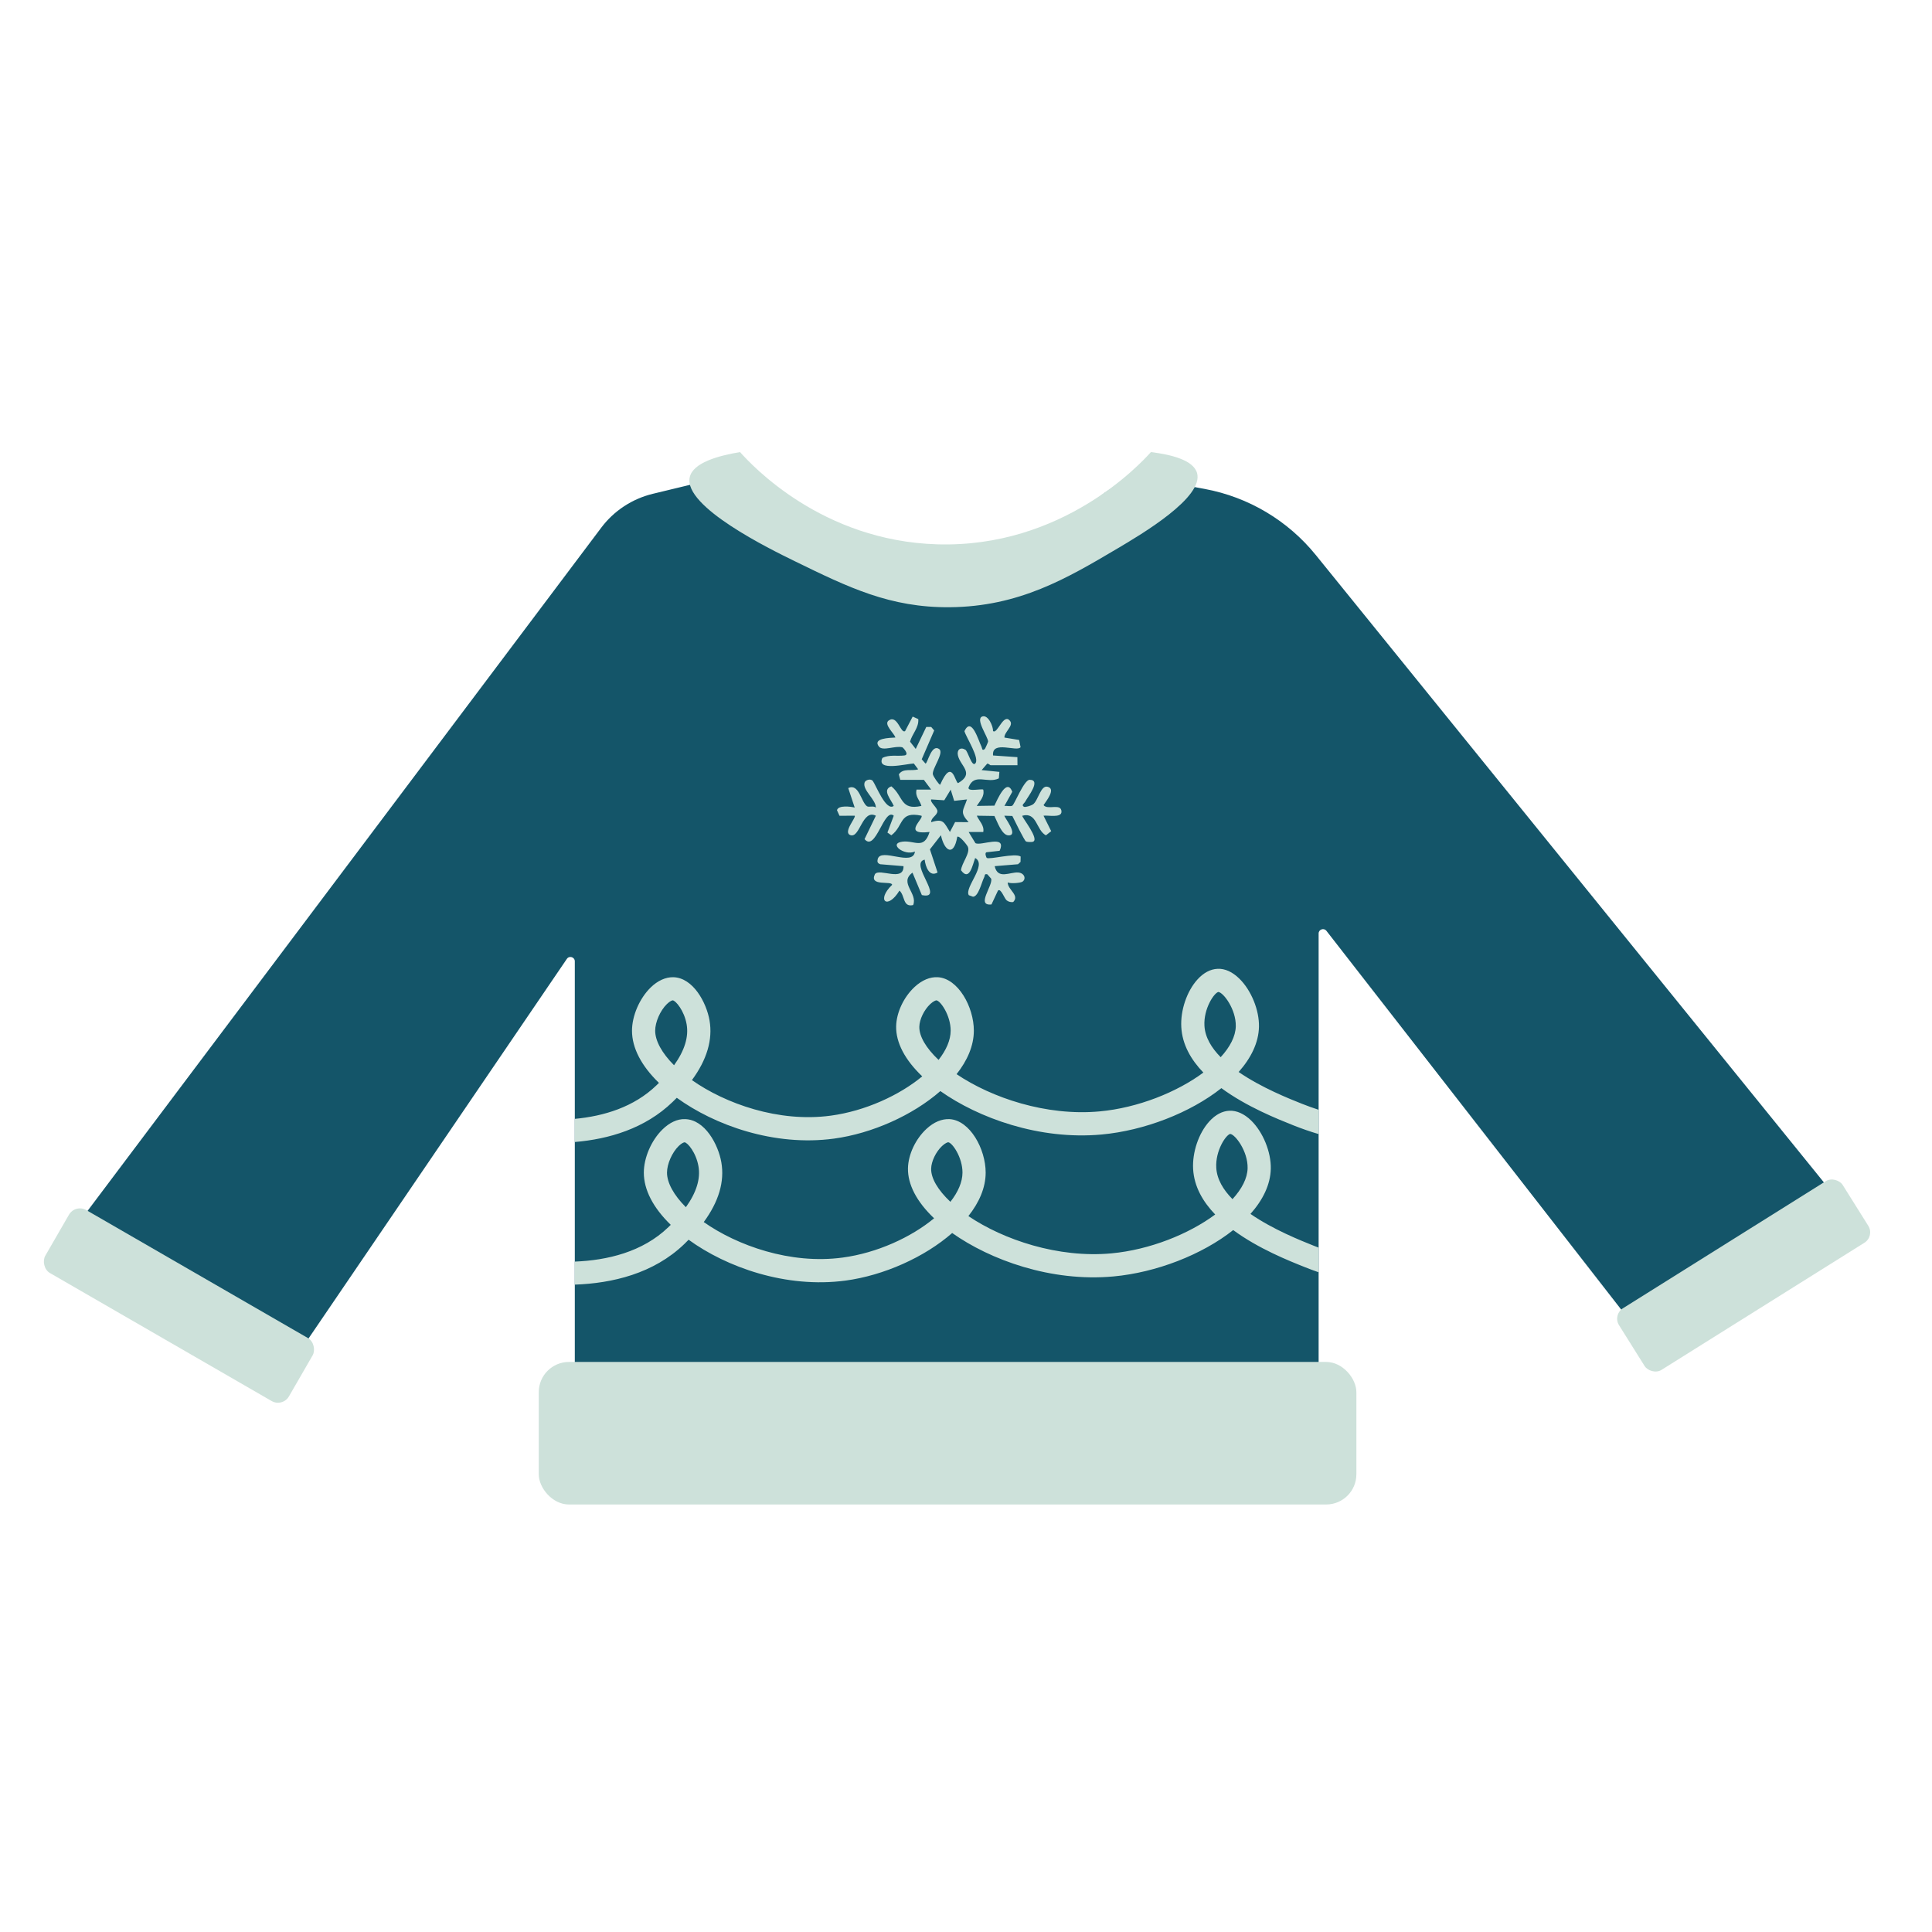
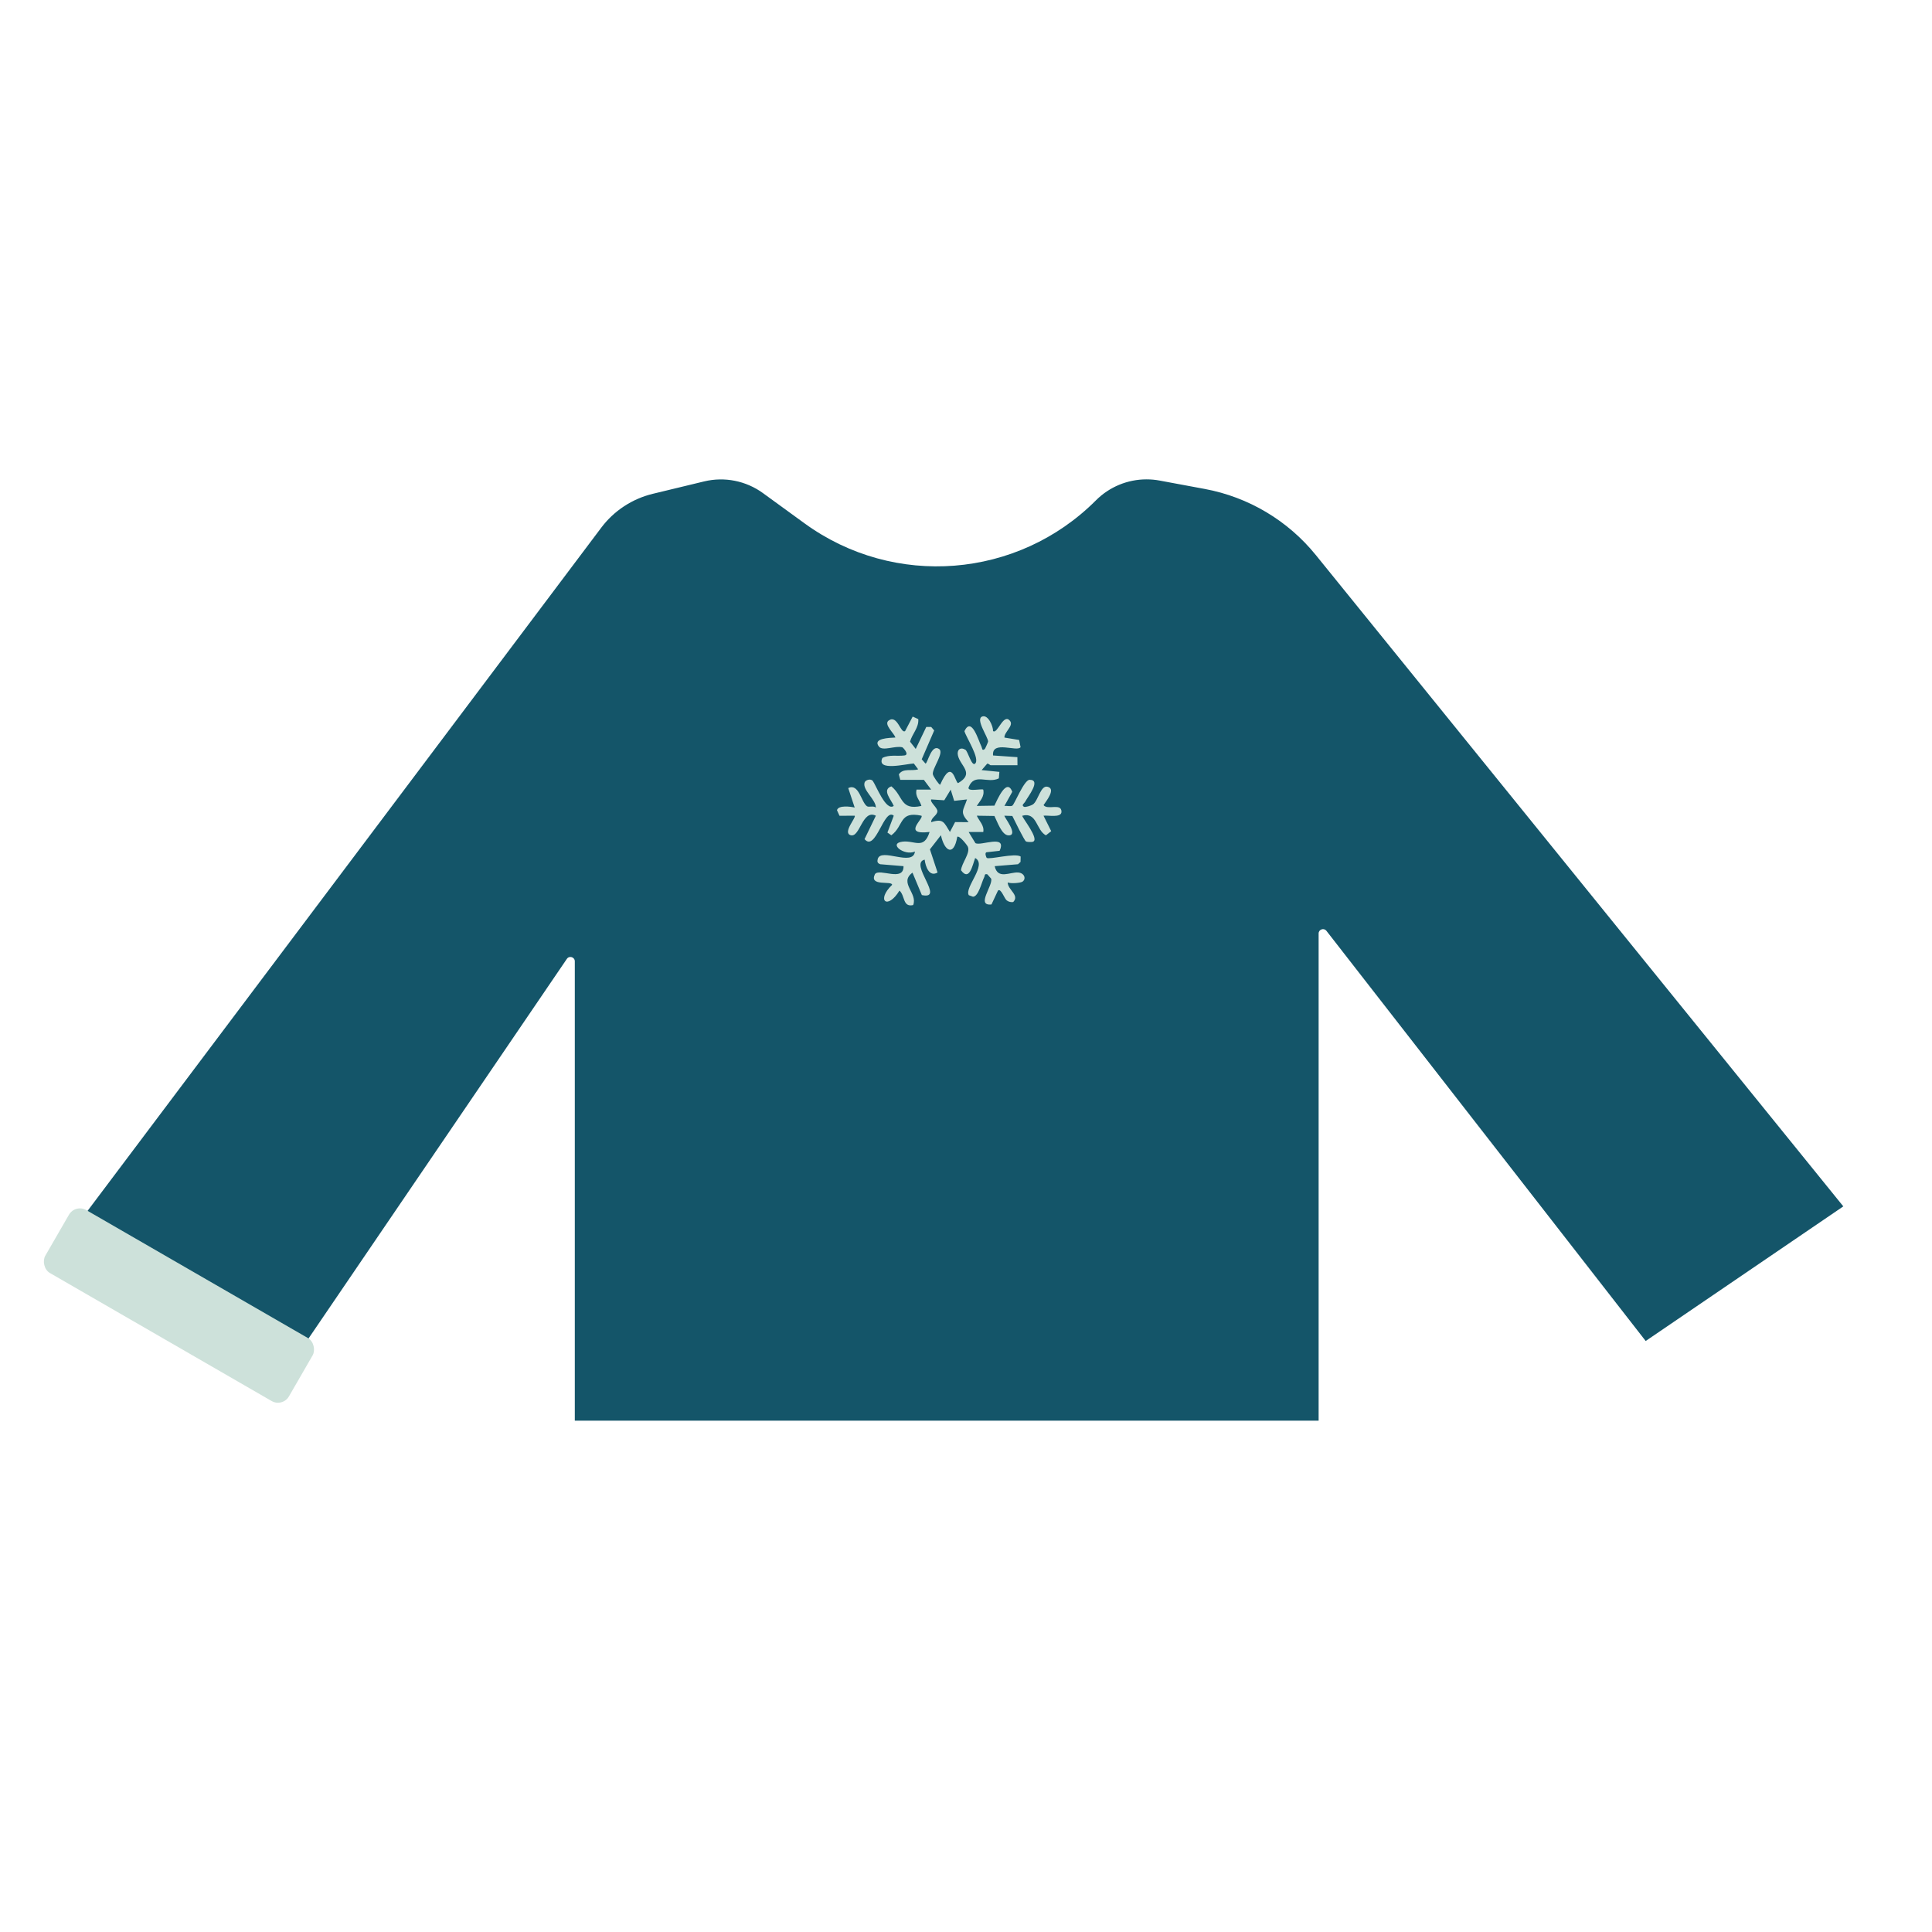
<svg xmlns="http://www.w3.org/2000/svg" id="Capa_2" data-name="Capa 2" viewBox="0 0 500 500">
  <path d="M477.05,312.21l-51.15,34.84-82.62-106.15c-.66-.85-2.02-.38-2.02.69v126.07h-192.5v-118.87c0-1.11-1.44-1.55-2.06-.63l-66.85,98.23-1.18,1.74-59.73-29.81,3.73-4.96,132.93-176.79c3.29-4.38,8.01-7.48,13.34-8.77l13.29-3.21c5.27-1.27,10.84-.16,15.23,3.03l10.78,7.84c23.17,16.84,55.16,14.31,75.39-5.97,3.5-3.51,8.23-5.43,13.09-5.43,1.13,0,2.26.1,3.39.31l11.68,2.17c11.31,2.1,21.51,8.17,28.75,17.11l136.51,168.56Z" fill="#145569" />
-   <rect x="139.43" y="352.47" width="211.6" height="36.89" rx="7.82" ry="7.82" fill="#cde1da" />
-   <rect x="417.1" y="320.7" width="68.32" height="18.81" rx="3.17" ry="3.17" transform="translate(-106.41 289.97) rotate(-32.07)" fill="#cde1da" />
  <rect x="9.91" y="328.47" width="72.81" height="18.81" rx="3.28" ry="3.28" transform="translate(175.14 22.11) rotate(30)" fill="#cde1da" />
-   <path d="M336.95,285.66c-3.37-1.34-10.55-4.2-16.39-8.23,3.21-3.61,5.17-7.59,5.26-11.7.09-4.31-1.99-9.43-5.07-12.45-1.78-1.75-3.73-2.65-5.65-2.55-1.83.07-3.63,1.03-5.19,2.75-2.76,3.04-4.44,8.01-4.19,12.35.25,4.52,2.51,8.43,5.71,11.75-6.83,5.07-16.94,9.14-26.87,10.05-13.75,1.27-27.92-3.51-37-9.64,2.79-3.52,4.46-7.35,4.47-11.24.01-6.14-4.06-13.54-9.33-13.85-2.01-.11-4.08.75-5.99,2.51-2.83,2.62-4.71,6.62-4.79,10.19-.08,4.2,2.25,8.67,6.75,12.96-5.94,4.92-14.77,8.97-23.68,10.17-13.53,1.83-27.33-3.15-35.92-9.2,3.89-5.29,5.42-10.48,4.55-15.47-.79-4.57-4.24-11.06-9.4-11.16-1.96-.03-4.01.88-5.84,2.67-2.88,2.83-4.82,7.32-4.82,11.18,0,4.43,2.4,9.07,6.97,13.5-.21.21-.42.41-.63.62-5.86,5.66-13.65,7.99-21.14,8.69v5.99c8.79-.74,18.15-3.46,25.31-10.37.37-.36.73-.71,1.08-1.07,9.75,7.07,25.16,12.65,40.64,10.57,9.86-1.33,20.41-6.03,27.57-12.31,9.81,6.93,25.54,12.73,41.75,11.24,11.04-1.02,22.92-5.61,30.98-12,6.52,4.8,14.46,7.96,18.64,9.63,2.14.85,4.32,1.61,6.53,2.26v-6.29c-1.46-.47-2.89-.99-4.31-1.55ZM174.45,275.69c-3.13-3.12-4.89-6.32-4.89-8.94,0-2.24,1.3-5.2,3.02-6.89.81-.79,1.37-.97,1.51-.97h0c.75.02,2.99,2.65,3.61,6.2.57,3.25-.53,6.8-3.26,10.6ZM242.9,274.3c-3.26-3.08-5.03-6.12-4.98-8.58.04-1.9,1.23-4.36,2.82-5.86.87-.81,1.47-.97,1.59-.97h.01c1.04.09,3.7,3.89,3.69,7.85-.01,2.45-1.15,5.04-3.13,7.56ZM315.91,273.6c-2.4-2.43-4.03-5.15-4.2-8.11-.26-4.42,2.5-8.54,3.61-8.77,1.31.15,4.59,4.5,4.5,8.88-.06,2.61-1.49,5.36-3.91,8Z" fill="#cde1da" />
-   <path d="M340.01,322.4c-3.37-1.35-10.55-4.2-16.39-8.24,3.21-3.6,5.17-7.58,5.26-11.7.09-4.31-1.99-9.43-5.06-12.45-1.79-1.74-3.75-2.64-5.66-2.55-1.83.08-3.63,1.03-5.19,2.76-2.76,3.04-4.44,8-4.19,12.35.26,4.51,2.51,8.42,5.71,11.74-6.83,5.07-16.94,9.14-26.87,10.06-13.76,1.27-27.92-3.51-37-9.65,2.79-3.52,4.46-7.34,4.47-11.23,0-6.15-4.06-13.54-9.33-13.86-2.01-.1-4.08.75-5.99,2.52-2.83,2.62-4.71,6.62-4.79,10.18-.08,4.21,2.25,8.68,6.76,12.96-5.95,4.93-14.78,8.98-23.69,10.17-13.53,1.83-27.33-3.15-35.92-9.19,3.89-5.3,5.42-10.48,4.55-15.47-.79-4.58-4.24-11.07-9.4-11.17-1.98-.08-4.01.89-5.84,2.68-2.88,2.82-4.82,7.31-4.82,11.17,0,4.43,2.4,9.07,6.97,13.51-.21.2-.42.4-.63.61-6.66,6.43-15.82,8.57-24.2,8.9v5.96c9.63-.34,20.38-2.82,28.37-10.54.37-.36.73-.72,1.08-1.08,9.75,7.08,25.16,12.65,40.64,10.57,9.86-1.33,20.41-6.03,27.57-12.31,9.81,6.94,25.54,12.73,41.75,11.24,11.04-1.01,22.92-5.61,30.98-12,6.52,4.81,14.46,7.97,18.64,9.63,1.15.46,2.3.89,3.47,1.29v-6.38c-.42-.15-.83-.31-1.25-.48ZM177.51,312.43c-3.13-3.13-4.89-6.32-4.89-8.95,0-2.24,1.3-5.2,3.02-6.89.81-.79,1.37-.96,1.51-.96h0c.76.01,2.99,2.64,3.61,6.2.57,3.24-.53,6.79-3.26,10.6ZM245.96,311.03c-3.26-3.07-5.03-6.11-4.98-8.57.04-1.9,1.23-4.37,2.82-5.87.87-.81,1.47-.97,1.59-.97h.01c1.04.09,3.7,3.9,3.69,7.85-.01,2.45-1.15,5.04-3.13,7.56ZM318.97,310.34c-2.4-2.43-4.03-5.15-4.2-8.12-.26-4.42,2.5-8.53,3.61-8.76,1.31.14,4.59,4.49,4.5,8.87-.06,2.61-1.49,5.36-3.91,8.01Z" fill="#cde1da" />
  <path d="M270.07,208.36c.64-.99,3.36-4.26.98-4.76-1.74-.37-2.38,3.62-3.71,4.57-.39.28-1.95.82-2.34.62-.79-.42.11-.9.34-1.35.59-1.16,4.23-5.64,1.13-5.63-1.45,0-3.91,6.34-4.48,6.69-.45.28-1.46-.01-2.04.07l2.03-3.66c-1.44-3.72-3.84,1.98-4.63,3.59l-4.56.07c.86-1.38,2.05-2.4,1.68-4.21-.31-.33-4.29.66-3.78-.63,1.49-3.81,4.86-.83,7.81-2.29l.14-1.68-4.59-.46,1.45-1.68c.4.02.74.42.87.42h6.95l-.02-2.09-6.3-.44c-.39-4.03,6.27-.8,7.12-2.15l-.37-1.86-3.8-.62c-.12-1.34,2.37-3.01,1.5-4.23-1.7-2.41-3.34,3.52-4.45,2.54.04-1.22-1.25-4.22-2.73-3.78-2.01.58,1.49,5.36,1.45,6.52-.01.14-.76,1.83-.84,1.89-.77.66-.69-.25-.87-.59-.81-1.6-2.55-7.92-4.42-4.01.43,1.57,4.11,7.16,2.77,8.4-.89.82-1.86-3.19-2.52-3.59-1.32-.8-2.25.06-1.93,1.48.63,2.78,4.41,4.61.04,7.16-.82-.2-1.51-6.73-4.64.42-.3,0-1.85-2.21-1.9-2.76-.14-1.49,2.99-5.53,1.65-6.47-2.03-1.44-3,3.75-3.54,3.75l-.98-1.11,3.23-7.46-.78-.91h-1.27s-2.73,5.69-2.73,5.69l-1.47-1.88c.54-2.03,2.32-3.62,2.13-5.84l-1.45-.65-1.95,3.74c-1.14.83-1.96-4.29-4.23-2.75-1.46.99,1.46,3.37,1.7,4.43-1.46.09-6.01.15-4.24,2.36,1,1.24,4.26-.33,6.05.17.15.04,1.96,1.93.52,2.11-1.81.24-3.87-.28-5.69.64-1.66,3.58,6.29,1.5,8.13,1.44l1.13,1.5c-1.62.56-3.88-.41-5,1.32l.37,1.42h6.11l1.89,2.52h-3.79c-.43,1.83.85,2.7,1.26,4.22-5.53,1.22-4.63-2.52-7.78-5.07-2.57.91.01,3.49.62,5.07-2.02,1.47-4.59-5.36-5.43-6.48-.47-.62-1.88-.31-2.12.43-.61,1.92,2.94,4.4,2.92,6.47-.71-.56-1.81.03-2.34-.37-1.47-1.1-2.07-6-4.81-4.67l1.67,5.04c-1.01-.25-4.26-.68-4.58.69l.65,1.44,3.93-.02c.48.43-3.22,4.41-1.04,5.05,2.42.71,3.01-6.8,6.52-5.05l-2.93,6.06c2.9,3.47,5.04-8.26,7.56-6.06l-1.64,4.36,1.01.71c3.3-2.44,1.93-6.33,7.79-5.07.77.69-5.19,5.07,2.11,4.21-1.47,4.68-3.86,2.14-6.97,2.5-3.87.46.49,3.79,3.18,2.56-.47,4.04-8.84-1.12-9.63,1.96-.18.69-.05,1.08.65,1.33l6.03.5c.07,4.19-6.23.43-7.4,2.07-1.61,3.3,4.49,1.61,4.44,2.77-4.19,4.01-1.23,6.62,1.91,1.48,1.48,1.34.8,4.36,3.54,3.75,1.26-3.07-3.76-5.76-.17-8.39l2.42,5.8c6.19,1.32-3.45-8.19.73-9.17.21,1.78,1.19,4.6,3.34,3.33l-1.98-5.99,2.85-3.66c.91,4.23,3.36,5.58,4.22.42.52-.46,2.53,2.09,2.74,2.55.73,1.63-1.63,4.27-1.76,6.1,2.17,3.02,3-1.41,3.66-3.17,3.22,1.76-2.89,7.68-1.64,9.63l1.08.39c1.43-.04,2.23-3.75,2.87-4.99.26-.49,0-1.01.84-.81l1,1.14c.48,1.77-4.02,7.11.07,6.66l1.68-3.59c.77-.71,1.65,2.09,2.28,2.55.53.38,1.02.48,1.66.42,1.73-1.8-1.39-3.12-1.42-5.08.74.35,3.28.16,3.81-.19,1.02-.68.57-2.23-1.07-2.38-2.13-.19-5.3,1.94-6.11-1.64l6.04-.5.65-.6.03-1.4c-1.51-.98-8.1.88-8.79.35-.05-.04-.61-1.25-.05-1.45l3.4-.38c2-4.44-4.91-1.13-6.27-1.99l-1.75-2.88h3.79c.3-1.71-1.05-2.8-1.68-4.21l4.56.07c.73,1.41,1.89,4.98,3.65,5.02,2.77.05-1.29-4.92-1.05-5.09l2.04.07c.46.94,3.1,6.34,3.52,6.58.32.18,1.38.2,1.74.11,2.02-.53-2.98-6.53-2.67-6.76,3.82-1.03,3.55,3.74,6.1,5.08l1.37-1.08-1.99-4c1.09-.18,4.68.66,4.65-1.05-.04-2.32-3.58-.31-4.64-1.69ZM247.18,212.75l-1.34,2.56c-1.52-2.4-1.63-3.57-4.85-2.53-.06-1.18,1.52-1.71,1.61-2.8.08-.92-2.03-2.41-1.6-3.09l3.37.22,1.67-2.75.9,2.9,3.32-.37c-.95,2.89-1.98,3.24.42,5.89l-3.5-.03Z" fill="#cde1da" />
-   <path d="M191.52,117c3.06,3.42,21.14,22.97,51,23.87,32.38.98,52.54-20.75,55.34-23.87,5.2.64,10.99,2.05,11.94,5.43,1.77,6.28-14.26,15.77-20.62,19.53-13.03,7.71-25.42,15.04-43.4,15.19-15.45.13-26.19-5.12-40.15-11.94-6.24-3.05-28.83-14.08-27.13-21.7.84-3.77,7.38-5.57,13.02-6.51Z" fill="#cde1da" />
</svg>